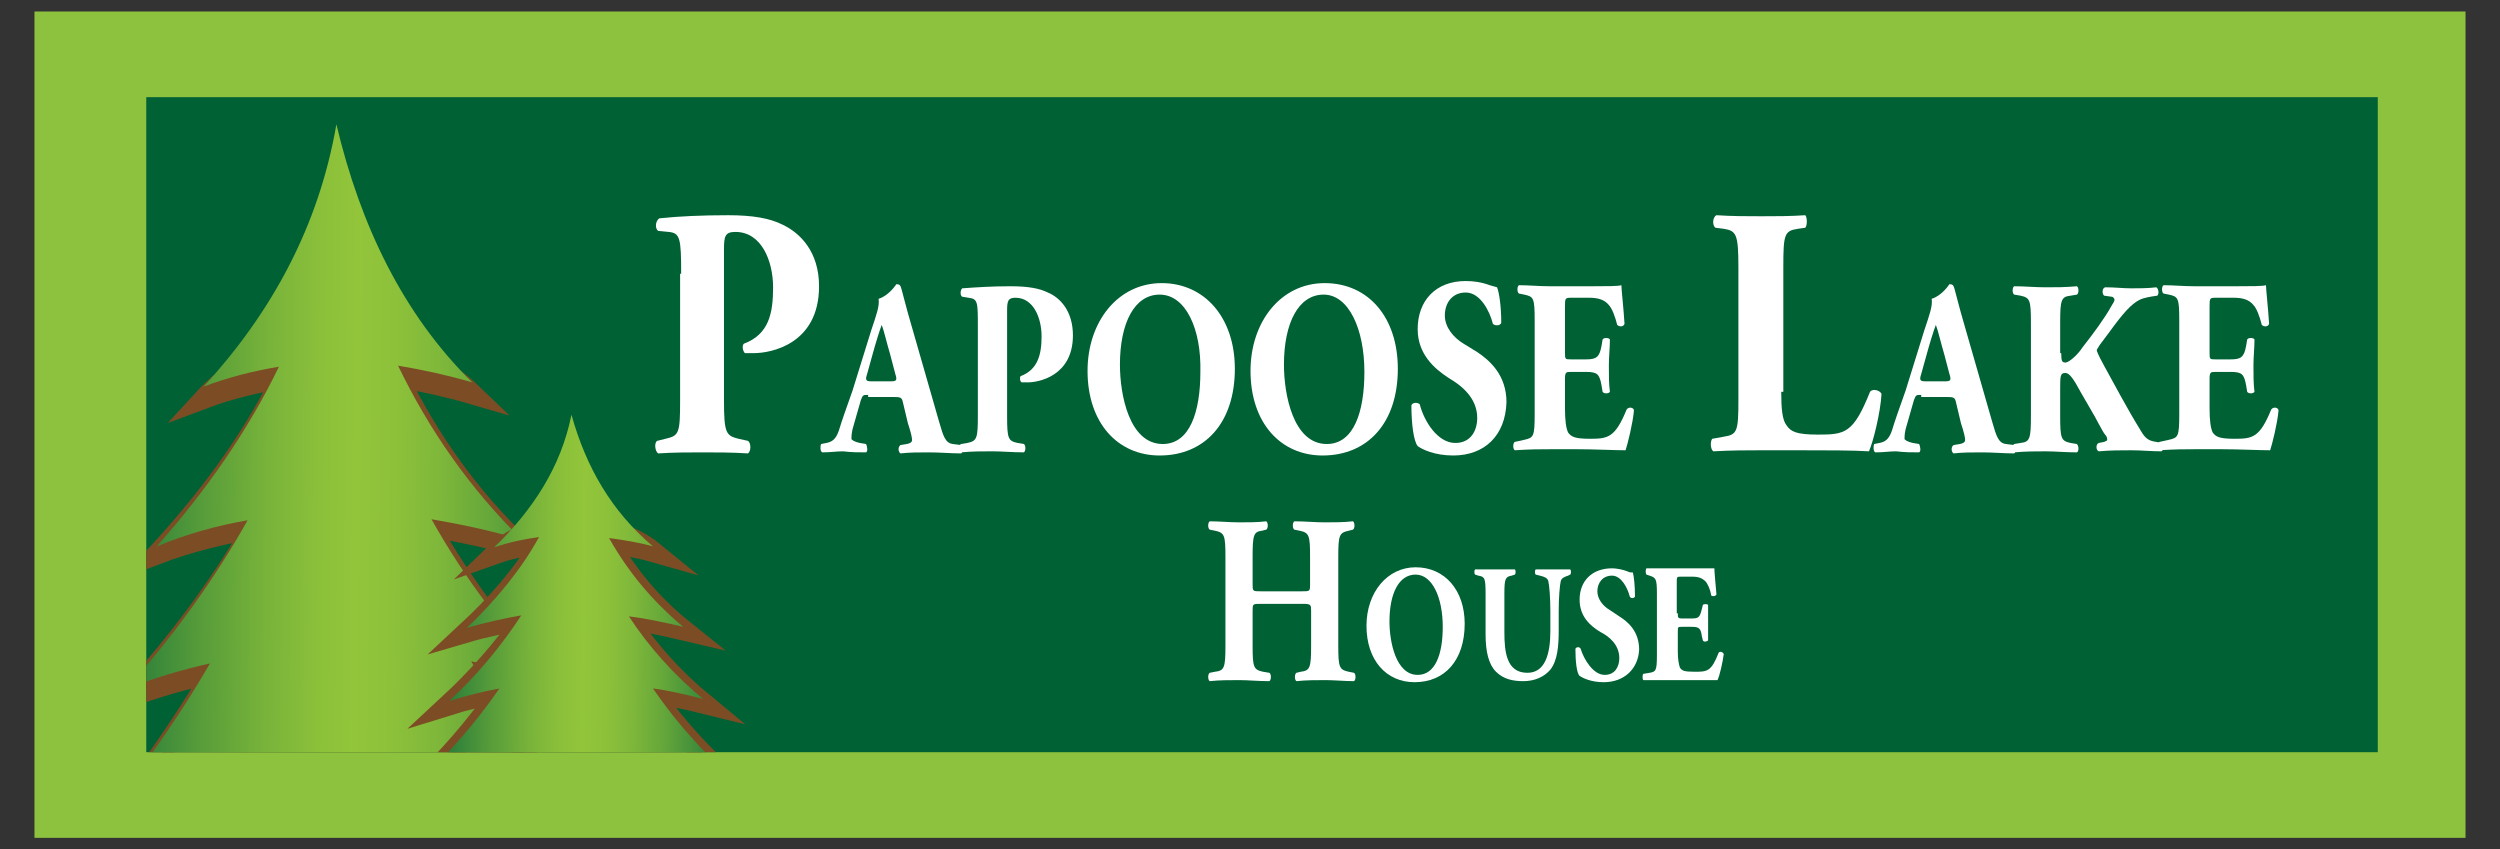
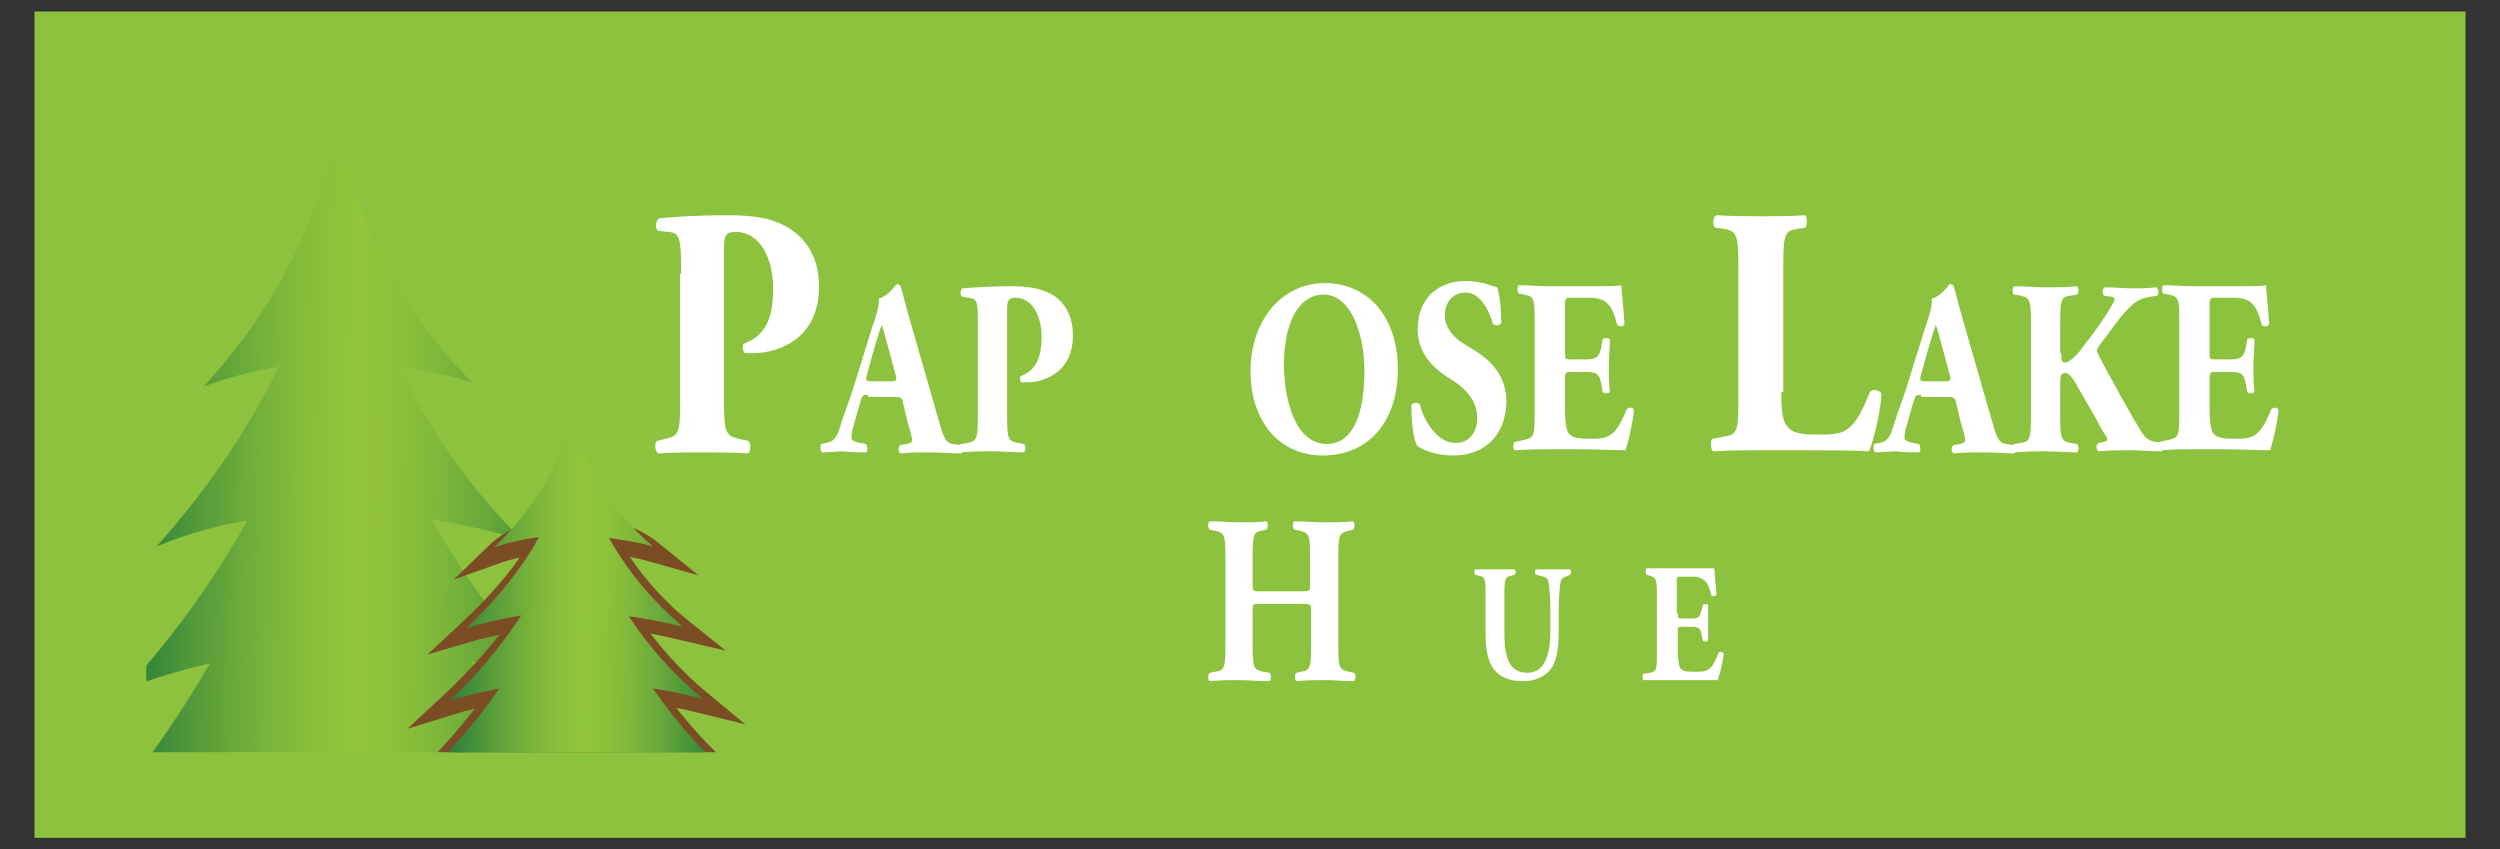
<svg xmlns="http://www.w3.org/2000/svg" xmlns:xlink="http://www.w3.org/1999/xlink" version="1.1" id="Layer_1" x="0px" y="0px" viewBox="0 0 239.3 81.3" style="enable-background:new 0 0 239.3 81.3;" xml:space="preserve">
  <rect x="0" y="0" width="239.3" height="81.3" fill="#333333" stroke="none" />
  <style type="text/css">
	.st0{fill:#8CC23D;}
	.st1{fill:#006135;}
	.st2{fill:#FFFFFF;}
	.st3{clip-path:url(#SVGID_00000062903422140874938110000009889228317695637125_);}
	.st4{fill-rule:evenodd;clip-rule:evenodd;fill:#7C4D24;stroke:#7C4D24;stroke-width:1.987;stroke-miterlimit:10;}
	.st5{fill-rule:evenodd;clip-rule:evenodd;fill:url(#SVGID_00000161614116033204066750000002464836271514540942_);}
	.st6{fill-rule:evenodd;clip-rule:evenodd;fill:url(#SVGID_00000088109826466153675800000014548355714690740902_);}
</style>
  <g>
    <polygon class="st0" points="155.3,13.7 221.9,13.7 221.9,72.5 17.4,72.5 17.4,13.7 79.7,13.7  " />
    <polygon class="st0" points="144.3,1.1 236,1.1 236,80.2 3.3,80.2 3.3,1.1 90.1,1.1  " />
  </g>
-   <rect x="14" y="9.3" class="st1" width="213.6" height="62.7" />
  <g>
    <path class="st2" d="M65.2,26.2c0-3.4-0.1-3.9-1.2-4L63,22.1c-0.3-0.2-0.3-0.9,0.1-1.2c1.9-0.2,4.1-0.3,6.6-0.3   c2.4,0,4,0.3,5.2,0.9c1.7,0.8,3.5,2.6,3.5,5.9c0,5.6-4.7,6.4-6.2,6.4c-0.3,0-0.6,0-0.9,0c-0.2-0.2-0.3-0.7-0.1-0.9   c2.4-0.9,2.8-2.9,2.8-5.4c0-2.5-1.1-5.3-3.6-5.3c-1,0-1.1,0.4-1.1,1.7v14.4c0,3.2,0.2,3.4,1.4,3.7l0.9,0.2c0.3,0.2,0.3,1,0,1.2   c-1.6-0.1-3-0.1-4.3-0.1c-1.4,0-2.7,0-4.3,0.1c-0.3-0.2-0.4-1-0.1-1.2l0.8-0.2c1.3-0.3,1.4-0.5,1.4-3.7V26.2z" />
    <path class="st2" d="M83.1,37.8c-0.5,0-0.5,0-0.7,0.5l-0.8,2.8c-0.1,0.5-0.1,0.7-0.1,0.9c0,0.1,0.3,0.3,0.8,0.4l0.6,0.1   c0.1,0.2,0.2,0.7,0,0.8c-0.7,0-1.4,0-2.2-0.1c-0.7,0-1.1,0.1-2,0.1c-0.2-0.1-0.2-0.6-0.1-0.8l0.5-0.1c0.5-0.1,0.9-0.3,1.2-1.2   c0.3-1,0.7-2.1,1.3-3.8l1.8-5.8c0.5-1.5,0.8-2.3,0.7-3c1-0.3,1.7-1.4,1.7-1.4c0.3,0,0.4,0.1,0.5,0.5c0.2,0.7,0.4,1.6,0.9,3.3   l2.7,9.4c0.4,1.4,0.6,2,1.3,2.1l0.8,0.1c0.1,0.1,0.2,0.7,0,0.8c-1,0-2-0.1-3.1-0.1c-1,0-1.8,0-2.7,0.1c-0.2-0.1-0.3-0.6,0-0.8   l0.6-0.1c0.5-0.1,0.5-0.3,0.5-0.4c0-0.2-0.1-0.7-0.4-1.6l-0.5-2.1c-0.1-0.4-0.3-0.4-1-0.4H83.1z M85.3,36.5c0.5,0,0.6-0.1,0.4-0.7   l-0.5-1.9c-0.3-1-0.6-2.3-0.8-2.8c-0.2,0.5-0.6,1.8-0.9,2.9L83,35.8c-0.2,0.6-0.1,0.7,0.4,0.7H85.3z" />
    <path class="st2" d="M93.6,31.3c0-2.4,0-2.7-0.9-2.8l-0.6-0.1c-0.2-0.1-0.2-0.6,0-0.8c1.3-0.1,2.9-0.2,4.6-0.2   c1.7,0,2.8,0.2,3.6,0.6c1.2,0.5,2.4,1.8,2.4,4.1c0,3.9-3.3,4.5-4.3,4.5c-0.2,0-0.4,0-0.6,0c-0.2-0.1-0.2-0.5-0.1-0.6   c1.6-0.6,2-2,2-3.8s-0.8-3.7-2.5-3.7c-0.7,0-0.8,0.3-0.8,1.2v10.1c0,2.2,0.1,2.4,1,2.6l0.6,0.1c0.2,0.1,0.2,0.7,0,0.8   c-1.1,0-2.1-0.1-3-0.1c-1,0-1.9,0-3,0.1c-0.2-0.1-0.3-0.7,0-0.8l0.6-0.1c0.9-0.2,1-0.4,1-2.6V31.3z" />
-     <path class="st2" d="M118.2,35.3c0,5.2-2.9,8.3-7.2,8.3c-4,0-6.9-3.1-6.9-8.1c0-4.7,2.9-8.4,7.1-8.4   C115.3,27.1,118.2,30.4,118.2,35.3z M111,28.2c-2.4,0-3.8,2.7-3.8,6.7c0,2.9,0.9,7.6,4.1,7.6c2.6,0,3.6-3.1,3.6-6.9   C115,31.5,113.5,28.2,111,28.2z" />
    <path class="st2" d="M133.8,35.3c0,5.2-2.9,8.3-7.2,8.3c-4,0-6.9-3.1-6.9-8.1c0-4.7,2.9-8.4,7.1-8.4   C131,27.1,133.8,30.4,133.8,35.3z M126.7,28.2c-2.4,0-3.8,2.7-3.8,6.7c0,2.9,0.9,7.6,4.1,7.6c2.6,0,3.6-3.1,3.6-6.9   C130.6,31.5,129.1,28.2,126.7,28.2z" />
    <path class="st2" d="M139.1,43.6c-1.8,0-3-0.6-3.4-0.9c-0.4-0.5-0.6-2.2-0.6-3.9c0.1-0.3,0.6-0.3,0.8-0.1c0.4,1.6,1.7,3.7,3.4,3.7   c1.5,0,2.1-1.2,2.1-2.4c0-1.9-1.5-3.1-2.7-3.8c-1.4-0.9-3-2.3-3-4.7c0-2.7,1.7-4.6,4.6-4.6c0.7,0,1.5,0.1,2.3,0.4   c0.3,0.1,0.4,0.1,0.7,0.2c0.2,0.5,0.4,1.8,0.4,3.4c-0.1,0.3-0.6,0.3-0.8,0.1c-0.3-1.2-1.2-3-2.6-3c-1.3,0-2,1-2,2.2   c0,1.1,0.8,2.1,1.8,2.7l1.3,0.8c1.2,0.8,2.8,2.2,2.8,4.8C144.1,41.7,142.1,43.6,139.1,43.6z" />
    <path class="st2" d="M149.8,33.7c0,0.7,0,0.7,0.6,0.7h1.4c1,0,1.3-0.2,1.5-1.3l0.1-0.6c0.1-0.2,0.6-0.2,0.7,0   c0,0.8-0.1,1.6-0.1,2.5s0,1.8,0.1,2.5c-0.1,0.2-0.6,0.2-0.7,0l-0.1-0.6c-0.2-1.1-0.4-1.3-1.5-1.3h-1.4c-0.5,0-0.6,0-0.6,0.7v2.8   c0,1.1,0.1,1.9,0.3,2.3c0.3,0.4,0.6,0.6,2.1,0.6c1.7,0,2.4-0.1,3.5-2.8c0.2-0.3,0.7-0.2,0.7,0.1c-0.1,1.2-0.6,3.2-0.8,3.8   c-1.1,0-3-0.1-4.6-0.1h-2.6c-1,0-1.9,0-3.4,0.1c-0.2-0.1-0.2-0.7,0-0.8l0.9-0.2c0.9-0.2,1-0.3,1-2.5v-8.9c0-2.2-0.1-2.3-1-2.5   l-0.5-0.1c-0.2-0.1-0.2-0.7,0-0.8c0.9,0,1.9,0.1,2.9,0.1h4.2c1.3,0,2.4,0,2.7-0.1c0,0.4,0.2,2.1,0.3,3.7c-0.1,0.3-0.5,0.3-0.7,0.1   c-0.2-0.8-0.5-1.6-0.8-1.9c-0.4-0.5-1-0.7-1.9-0.7h-1.6c-0.7,0-0.7,0-0.7,0.9V33.7z" />
    <path class="st2" d="M170.5,37.5c0,1.6,0.1,2.7,0.5,3.2c0.4,0.6,0.9,0.9,3,0.9c2.6,0,3.4-0.1,5-4.1c0.2-0.3,0.9-0.2,1.1,0.2   c-0.1,1.8-0.8,4.6-1.2,5.5c-1.5-0.1-4.2-0.1-6.6-0.1h-3.8c-1.3,0-2.7,0-4.5,0.1c-0.3-0.2-0.3-1-0.1-1.2l1.1-0.2   c1.3-0.2,1.4-0.5,1.4-3.6V25.6c0-3.2-0.2-3.5-1.4-3.7l-0.8-0.1c-0.3-0.2-0.3-1,0.1-1.2c1.5,0.1,2.9,0.1,4.3,0.1   c1.4,0,2.8,0,4.2-0.1c0.2,0.2,0.2,1,0,1.2l-0.7,0.1c-1.3,0.2-1.4,0.5-1.4,3.7V37.5z" />
    <path class="st2" d="M183.9,37.8c-0.5,0-0.5,0-0.7,0.5l-0.8,2.8c-0.1,0.5-0.1,0.7-0.1,0.9c0,0.1,0.3,0.3,0.8,0.4l0.6,0.1   c0.1,0.2,0.2,0.7,0,0.8c-0.7,0-1.4,0-2.2-0.1c-0.7,0-1.1,0.1-2,0.1c-0.2-0.1-0.2-0.6-0.1-0.8l0.5-0.1c0.5-0.1,0.9-0.3,1.2-1.2   c0.3-1,0.7-2.1,1.3-3.8l1.8-5.8c0.5-1.5,0.8-2.3,0.7-3c1-0.3,1.7-1.4,1.7-1.4c0.3,0,0.4,0.1,0.5,0.5c0.2,0.7,0.4,1.6,0.9,3.3   l2.7,9.4c0.4,1.4,0.6,2,1.3,2.1l0.8,0.1c0.1,0.1,0.2,0.7,0,0.8c-1,0-2-0.1-3.1-0.1c-1,0-1.8,0-2.7,0.1c-0.2-0.1-0.3-0.6,0-0.8   l0.6-0.1c0.5-0.1,0.5-0.3,0.5-0.4c0-0.2-0.1-0.7-0.4-1.6l-0.5-2.1c-0.1-0.4-0.3-0.4-1-0.4H183.9z M186.2,36.5   c0.5,0,0.6-0.1,0.4-0.7l-0.5-1.9c-0.3-1-0.6-2.3-0.8-2.8c-0.2,0.5-0.6,1.8-0.9,2.9l-0.5,1.8c-0.2,0.6-0.1,0.7,0.4,0.7H186.2z" />
    <path class="st2" d="M197.3,33.8c0,0.8,0.1,0.9,0.4,0.9c0.4,0,1.3-0.9,1.6-1.4c1.1-1.4,2.2-2.9,2.8-4c0.2-0.3,0.3-0.5,0.3-0.6   c0-0.1-0.1-0.3-0.3-0.3l-0.7-0.1c-0.2-0.2-0.2-0.7,0.1-0.8c1,0,1.7,0.1,2.5,0.1c0.7,0,1.6,0,2.4-0.1c0.2,0.1,0.3,0.6,0.1,0.8   c-0.7,0.1-1.3,0.2-1.7,0.4c-0.8,0.4-1.6,1.3-2.9,3.1l-0.9,1.2c-0.2,0.3-0.3,0.5-0.3,0.5c0,0.1,0.1,0.4,0.7,1.5   c1,1.8,2.2,4.1,3.5,6.2c0.5,0.9,0.9,1,1.5,1.1l0.6,0.1c0.1,0.2,0.1,0.7-0.1,0.8c-1,0-1.9-0.1-2.9-0.1c-1,0-2,0-3.1,0.1   c-0.3-0.1-0.3-0.7,0-0.8l0.5-0.1c0.2-0.1,0.3-0.1,0.3-0.2c0-0.1,0-0.3-0.2-0.5s-1-1.8-1.2-2.1l-1.1-1.9c-0.7-1.3-1.1-1.9-1.5-1.9   c-0.5,0-0.5,0.3-0.5,1.6v2.5c0,2.2,0.1,2.4,1,2.6l0.6,0.1c0.2,0.2,0.2,0.7,0,0.8c-1.1,0-2-0.1-3-0.1c-0.9,0-1.9,0-3,0.1   c-0.2-0.1-0.2-0.7,0-0.8l0.6-0.1c0.9-0.1,1-0.4,1-2.6v-8.9c0-2.2-0.1-2.4-1-2.6l-0.6-0.1c-0.2-0.1-0.2-0.7,0-0.8c1,0,2,0.1,3,0.1   c1,0,1.9,0,3-0.1c0.2,0.1,0.2,0.7,0,0.8l-0.6,0.1c-0.9,0.1-1,0.4-1,2.6V33.8z" />
    <path class="st2" d="M211.5,33.7c0,0.7,0,0.7,0.6,0.7h1.4c1,0,1.3-0.2,1.5-1.3l0.1-0.6c0.1-0.2,0.6-0.2,0.7,0   c0,0.8-0.1,1.6-0.1,2.5s0,1.8,0.1,2.5c-0.1,0.2-0.6,0.2-0.7,0l-0.1-0.6c-0.2-1.1-0.4-1.3-1.5-1.3h-1.4c-0.5,0-0.6,0-0.6,0.7v2.8   c0,1.1,0.1,1.9,0.3,2.3c0.3,0.4,0.6,0.6,2.1,0.6c1.7,0,2.4-0.1,3.5-2.8c0.2-0.3,0.7-0.2,0.7,0.1c-0.1,1.2-0.6,3.2-0.8,3.8   c-1.1,0-3-0.1-4.6-0.1h-2.6c-1,0-1.9,0-3.4,0.1c-0.2-0.1-0.2-0.7,0-0.8l0.9-0.2c0.9-0.2,1-0.3,1-2.5v-8.9c0-2.2-0.1-2.3-1-2.5   l-0.5-0.1c-0.2-0.1-0.2-0.7,0-0.8c0.9,0,1.9,0.1,2.9,0.1h4.2c1.3,0,2.4,0,2.7-0.1c0,0.4,0.2,2.1,0.3,3.7c-0.1,0.3-0.5,0.3-0.7,0.1   c-0.2-0.8-0.5-1.6-0.8-1.9c-0.4-0.5-1-0.7-1.9-0.7h-1.6c-0.7,0-0.7,0-0.7,0.9V33.7z" />
    <path class="st2" d="M120.7,57.8c-0.8,0-0.8,0-0.8,0.7v3.3c0,2.1,0.1,2.3,1,2.5l0.6,0.1c0.2,0.1,0.2,0.7,0,0.8   c-1.1,0-2-0.1-2.9-0.1c-0.9,0-1.9,0-2.8,0.1c-0.2-0.1-0.2-0.7,0-0.8l0.5-0.1c0.9-0.1,1-0.4,1-2.5v-8.5c0-2.1-0.1-2.3-1-2.5   l-0.5-0.1c-0.2-0.1-0.2-0.7,0-0.8c0.9,0,1.9,0.1,2.8,0.1c0.9,0,1.8,0,2.6-0.1c0.2,0.1,0.2,0.7,0,0.8l-0.4,0.1   c-0.8,0.1-0.9,0.4-0.9,2.5v2.6c0,0.7,0,0.7,0.8,0.7h3.9c0.8,0,0.8,0,0.8-0.7v-2.6c0-2.1-0.1-2.3-1-2.5l-0.5-0.1   c-0.2-0.1-0.2-0.7,0-0.8c1,0,2,0.1,2.9,0.1c0.9,0,1.8,0,2.7-0.1c0.2,0.1,0.2,0.7,0,0.8l-0.4,0.1c-0.9,0.2-1,0.4-1,2.5v8.5   c0,2.1,0.1,2.3,1,2.5l0.5,0.1c0.2,0.1,0.2,0.7,0,0.8c-0.9,0-1.9-0.1-2.7-0.1c-0.9,0-1.9,0-2.8,0.1c-0.2-0.1-0.2-0.7,0-0.8l0.4-0.1   c0.9-0.1,1-0.4,1-2.5v-3.3c0-0.6,0-0.7-0.8-0.7H120.7z" />
-     <path class="st2" d="M140.2,59.7c0,3.5-1.9,5.6-4.8,5.6c-2.7,0-4.6-2.1-4.6-5.4c0-3.2,2-5.6,4.7-5.6   C138.3,54.3,140.2,56.5,140.2,59.7z M135.5,55c-1.6,0-2.5,1.8-2.5,4.5c0,1.9,0.6,5.1,2.7,5.1c1.7,0,2.4-2,2.4-4.6   C138.1,57.2,137.1,55,135.5,55z" />
    <path class="st2" d="M142.2,56.8c0-1.5-0.1-1.6-0.7-1.7l-0.3-0.1c-0.1-0.1-0.1-0.4,0-0.5c0.6,0,1.3,0,1.9,0c0.6,0,1.3,0,1.9,0   c0.1,0.1,0.1,0.4,0,0.5l-0.3,0.1c-0.6,0.1-0.7,0.3-0.7,1.7v3.7c0,1.9,0.2,3.9,2.2,3.9c1.7,0,2.2-1.8,2.2-4v-1.9   c0-1.3-0.1-2.5-0.2-2.9c-0.1-0.3-0.4-0.4-0.8-0.5l-0.4-0.1c-0.1-0.1-0.1-0.4,0-0.5c0.7,0,1.2,0,1.8,0c0.5,0,1,0,1.5,0   c0.1,0.1,0.1,0.4,0,0.5l-0.2,0.1c-0.3,0.1-0.6,0.2-0.7,0.5c-0.1,0.4-0.2,1.6-0.2,2.9v1.8c0,1.5-0.1,2.9-0.8,3.8   c-0.6,0.7-1.5,1.1-2.6,1.1c-1,0-1.9-0.2-2.6-0.9c-0.7-0.7-1-1.9-1-3.6V56.8z" />
-     <path class="st2" d="M153.5,65.3c-1.2,0-2-0.4-2.3-0.6c-0.3-0.3-0.4-1.5-0.4-2.6c0.1-0.2,0.4-0.2,0.5,0c0.3,1,1.2,2.5,2.3,2.5   c1,0,1.4-0.8,1.4-1.6c0-1.3-1-2.1-1.8-2.5c-1-0.6-2-1.5-2-3.1c0-1.8,1.2-3,3.1-3c0.4,0,1,0.1,1.5,0.3c0.2,0.1,0.3,0.1,0.5,0.1   c0.1,0.4,0.2,1.2,0.2,2.3c-0.1,0.2-0.4,0.2-0.5,0c-0.2-0.8-0.8-2-1.7-2c-0.9,0-1.4,0.7-1.4,1.5c0,0.7,0.5,1.4,1.2,1.8l0.9,0.6   c0.8,0.5,1.9,1.4,1.9,3.2C156.8,64,155.5,65.3,153.5,65.3z" />
    <path class="st2" d="M160.6,58.7c0,0.4,0,0.5,0.4,0.5h0.9c0.7,0,0.8-0.1,1-0.9l0.1-0.4c0.1-0.1,0.4-0.1,0.5,0c0,0.5,0,1.1,0,1.7   s0,1.2,0,1.7c-0.1,0.1-0.4,0.2-0.5,0l-0.1-0.4c-0.1-0.8-0.3-0.9-1-0.9H161c-0.4,0-0.4,0-0.4,0.5v1.9c0,0.7,0.1,1.2,0.2,1.5   c0.2,0.3,0.4,0.4,1.4,0.4c1.2,0,1.6,0,2.3-1.8c0.1-0.2,0.4-0.1,0.5,0.1c-0.1,0.8-0.4,2.1-0.6,2.5c-0.7,0-2,0-3.1,0h-1.7   c-0.6,0-1.3,0-2.3,0c-0.1-0.1-0.1-0.5,0-0.6l0.6-0.1c0.6-0.1,0.7-0.2,0.7-1.7v-5.9c0-1.4-0.1-1.5-0.7-1.7l-0.3-0.1   c-0.1-0.1-0.1-0.5,0-0.6c0.6,0,1.3,0,1.9,0h2.8c0.8,0,1.6,0,1.8,0c0,0.3,0.1,1.4,0.2,2.5c-0.1,0.2-0.4,0.2-0.5,0.1   c-0.1-0.6-0.3-1-0.5-1.3c-0.3-0.3-0.6-0.5-1.3-0.5h-1.1c-0.4,0-0.4,0-0.4,0.6V58.7z" />
  </g>
  <g>
    <defs>
      <rect id="SVGID_1_" x="14" y="9.3" width="67" height="62.7" />
    </defs>
    <clipPath id="SVGID_00000020377291005366498440000009224570648785506439_">
      <use xlink:href="#SVGID_1_" style="overflow:visible;" />
    </clipPath>
    <g style="clip-path:url(#SVGID_00000020377291005366498440000009224570648785506439_);">
      <g>
-         <path class="st4" d="M45.2,37.7c-2.4-0.7-4.7-1.2-7.1-1.6c3,6.1,6.9,11.6,11.9,16.3c-2.9-0.9-6-1.5-8.9-2     c3.2,5.6,7.3,11.2,12.1,15.7c-2.7-0.8-5.6-1.4-8.3-1.9c4,6.6,8.9,13,14.8,18.6c-3-0.9-6-1.6-8.9-2.2c2.3,3.6,2.5,5.3,5.9,8.6     l-46.3-0.5c1.7-3.1,2.4-4.6,4.4-7.8c-2.9,0.7-5,0.7-7.9,1.8c5.4-5.9,9.5-11.6,13.5-18.3c-2.7,0.6-5.6,1.4-8.2,2.4     c4.5-4.9,8.8-10.6,12-16.2c-2.9,0.5-6.2,1.3-9.1,2.4C19.8,47.9,24,42.3,27,36.2c-2.4,0.4-5,1-7.4,1.9     C26.3,30.8,38.9,31.6,45.2,37.7z" />
        <linearGradient id="SVGID_00000157275538238629497760000003261037271461382791_" gradientUnits="userSpaceOnUse" x1="71.58" y1="49.618" x2="16.923" y2="49.618" gradientTransform="matrix(0.982 1.050866e-02 -1.104667e-02 1.032 -9.721 -0.754)">
          <stop offset="0" style="stop-color:#00613A" />
          <stop offset="4.759236e-02" style="stop-color:#18713A" />
          <stop offset="0.147" style="stop-color:#438F3A" />
          <stop offset="0.243" style="stop-color:#65A73A" />
          <stop offset="0.333" style="stop-color:#7EB73A" />
          <stop offset="0.416" style="stop-color:#8DC13A" />
          <stop offset="0.485" style="stop-color:#92C53A" />
          <stop offset="0.549" style="stop-color:#8BC03A" />
          <stop offset="0.643" style="stop-color:#78B33A" />
          <stop offset="0.755" style="stop-color:#589D3A" />
          <stop offset="0.879" style="stop-color:#2C7F3A" />
          <stop offset="0.988" style="stop-color:#00613A" />
        </linearGradient>
        <path style="fill-rule:evenodd;clip-rule:evenodd;fill:url(#SVGID_00000157275538238629497760000003261037271461382791_);" d="     M32.2,11.9c2.3,9.7,6.4,18.2,13,24.7c-2.4-0.7-4.7-1.2-7.1-1.6c3,6.2,6.9,11.8,11.9,16.7c-2.9-0.9-5.8-1.5-8.7-2     c3.2,5.7,7.1,10.9,11.8,15.6c-2.7-0.8-5.4-1.5-8-2c4,6.9,8.8,13.1,14.6,18.7c-3-0.9-6-1.7-8.9-2.3c2.3,3.6,4.9,6.7,7.6,10     L8.1,89.7c2.4-3.1,4.6-6.3,6.6-9.6c-2.9,0.7-5.9,1.7-8.8,2.8c5.4-6.1,10.2-12.5,14.2-19.4c-2.7,0.6-5.3,1.4-8,2.4     c4.5-5,8.4-10.4,11.6-16.1c-2.9,0.5-5.8,1.3-8.7,2.5c4.7-5.3,8.7-11,11.7-17.2c-2.4,0.4-4.8,1-7.2,1.9     C26,29.9,30.5,21.7,32.2,11.9L32.2,11.9z" />
      </g>
      <g>
        <path class="st4" d="M62.5,52.8c-1.4-0.4-2.8-0.6-4.2-0.8c1.8,3.1,4.1,5.9,7.1,8.3c-1.7-0.4-3.6-0.8-5.3-1c1.9,2.9,4.4,5.7,7.2,8     c-1.6-0.4-3.3-0.7-4.9-1c2.4,3.4,5.3,6.6,8.8,9.4c-1.8-0.4-3.6-0.8-5.3-1.1c1.4,1.8,1.5,2.7,3.5,4.4l-27.6-0.3     c1-1.6,1.4-2.3,2.6-4c-1.8,0.4-3,0.3-4.7,0.9c3.2-3,5.7-5.9,8.1-9.3c-1.6,0.3-3.3,0.7-4.9,1.2c2.7-2.5,5.3-5.4,7.2-8.2     c-1.7,0.3-3.7,0.7-5.4,1.2c2.8-2.6,5.3-5.4,7.1-8.5c-1.4,0.2-3,0.5-4.4,1C51.2,49.3,58.7,49.7,62.5,52.8z" />
        <linearGradient id="SVGID_00000107577408333394637070000010486769231945041833_" gradientUnits="userSpaceOnUse" x1="15.17" y1="57.723" x2="-12.582" y2="57.723" gradientTransform="matrix(1.154 1.234196e-02 -1.105159e-02 1.032 54.482 -7.057250e-02)">
          <stop offset="0" style="stop-color:#00613A" />
          <stop offset="4.759236e-02" style="stop-color:#18713A" />
          <stop offset="0.147" style="stop-color:#438F3A" />
          <stop offset="0.243" style="stop-color:#65A73A" />
          <stop offset="0.333" style="stop-color:#7EB73A" />
          <stop offset="0.416" style="stop-color:#8DC13A" />
          <stop offset="0.485" style="stop-color:#92C53A" />
          <stop offset="0.549" style="stop-color:#8BC03A" />
          <stop offset="0.643" style="stop-color:#78B33A" />
          <stop offset="0.755" style="stop-color:#589D3A" />
          <stop offset="0.879" style="stop-color:#2C7F3A" />
          <stop offset="0.988" style="stop-color:#00613A" />
        </linearGradient>
        <path style="fill-rule:evenodd;clip-rule:evenodd;fill:url(#SVGID_00000107577408333394637070000010486769231945041833_);" d="     M54.7,39.7c1.4,5,3.8,9.2,7.8,12.6c-1.4-0.4-2.8-0.6-4.2-0.8c1.8,3.2,4.1,6,7.1,8.5c-1.7-0.4-3.5-0.8-5.2-1     c1.9,2.9,4.3,5.6,7.1,7.9c-1.6-0.4-3.2-0.8-4.8-1c2.4,3.5,5.3,6.7,8.7,9.5c-1.8-0.5-3.6-0.8-5.3-1.2c1.4,1.8,2.9,3.4,4.6,5.1     l-30-0.1c1.4-1.6,2.7-3.2,4-4.9c-1.8,0.4-3.5,0.8-5.2,1.4c3.2-3.1,6.1-6.3,8.5-9.8c-1.6,0.3-3.2,0.7-4.8,1.2     c2.7-2.5,5-5.3,6.9-8.2c-1.7,0.3-3.5,0.7-5.2,1.2c2.8-2.7,5.2-5.6,6.9-8.7c-1.4,0.2-2.9,0.5-4.3,1C51,48.8,53.7,44.7,54.7,39.7     L54.7,39.7z" />
      </g>
    </g>
  </g>
</svg>